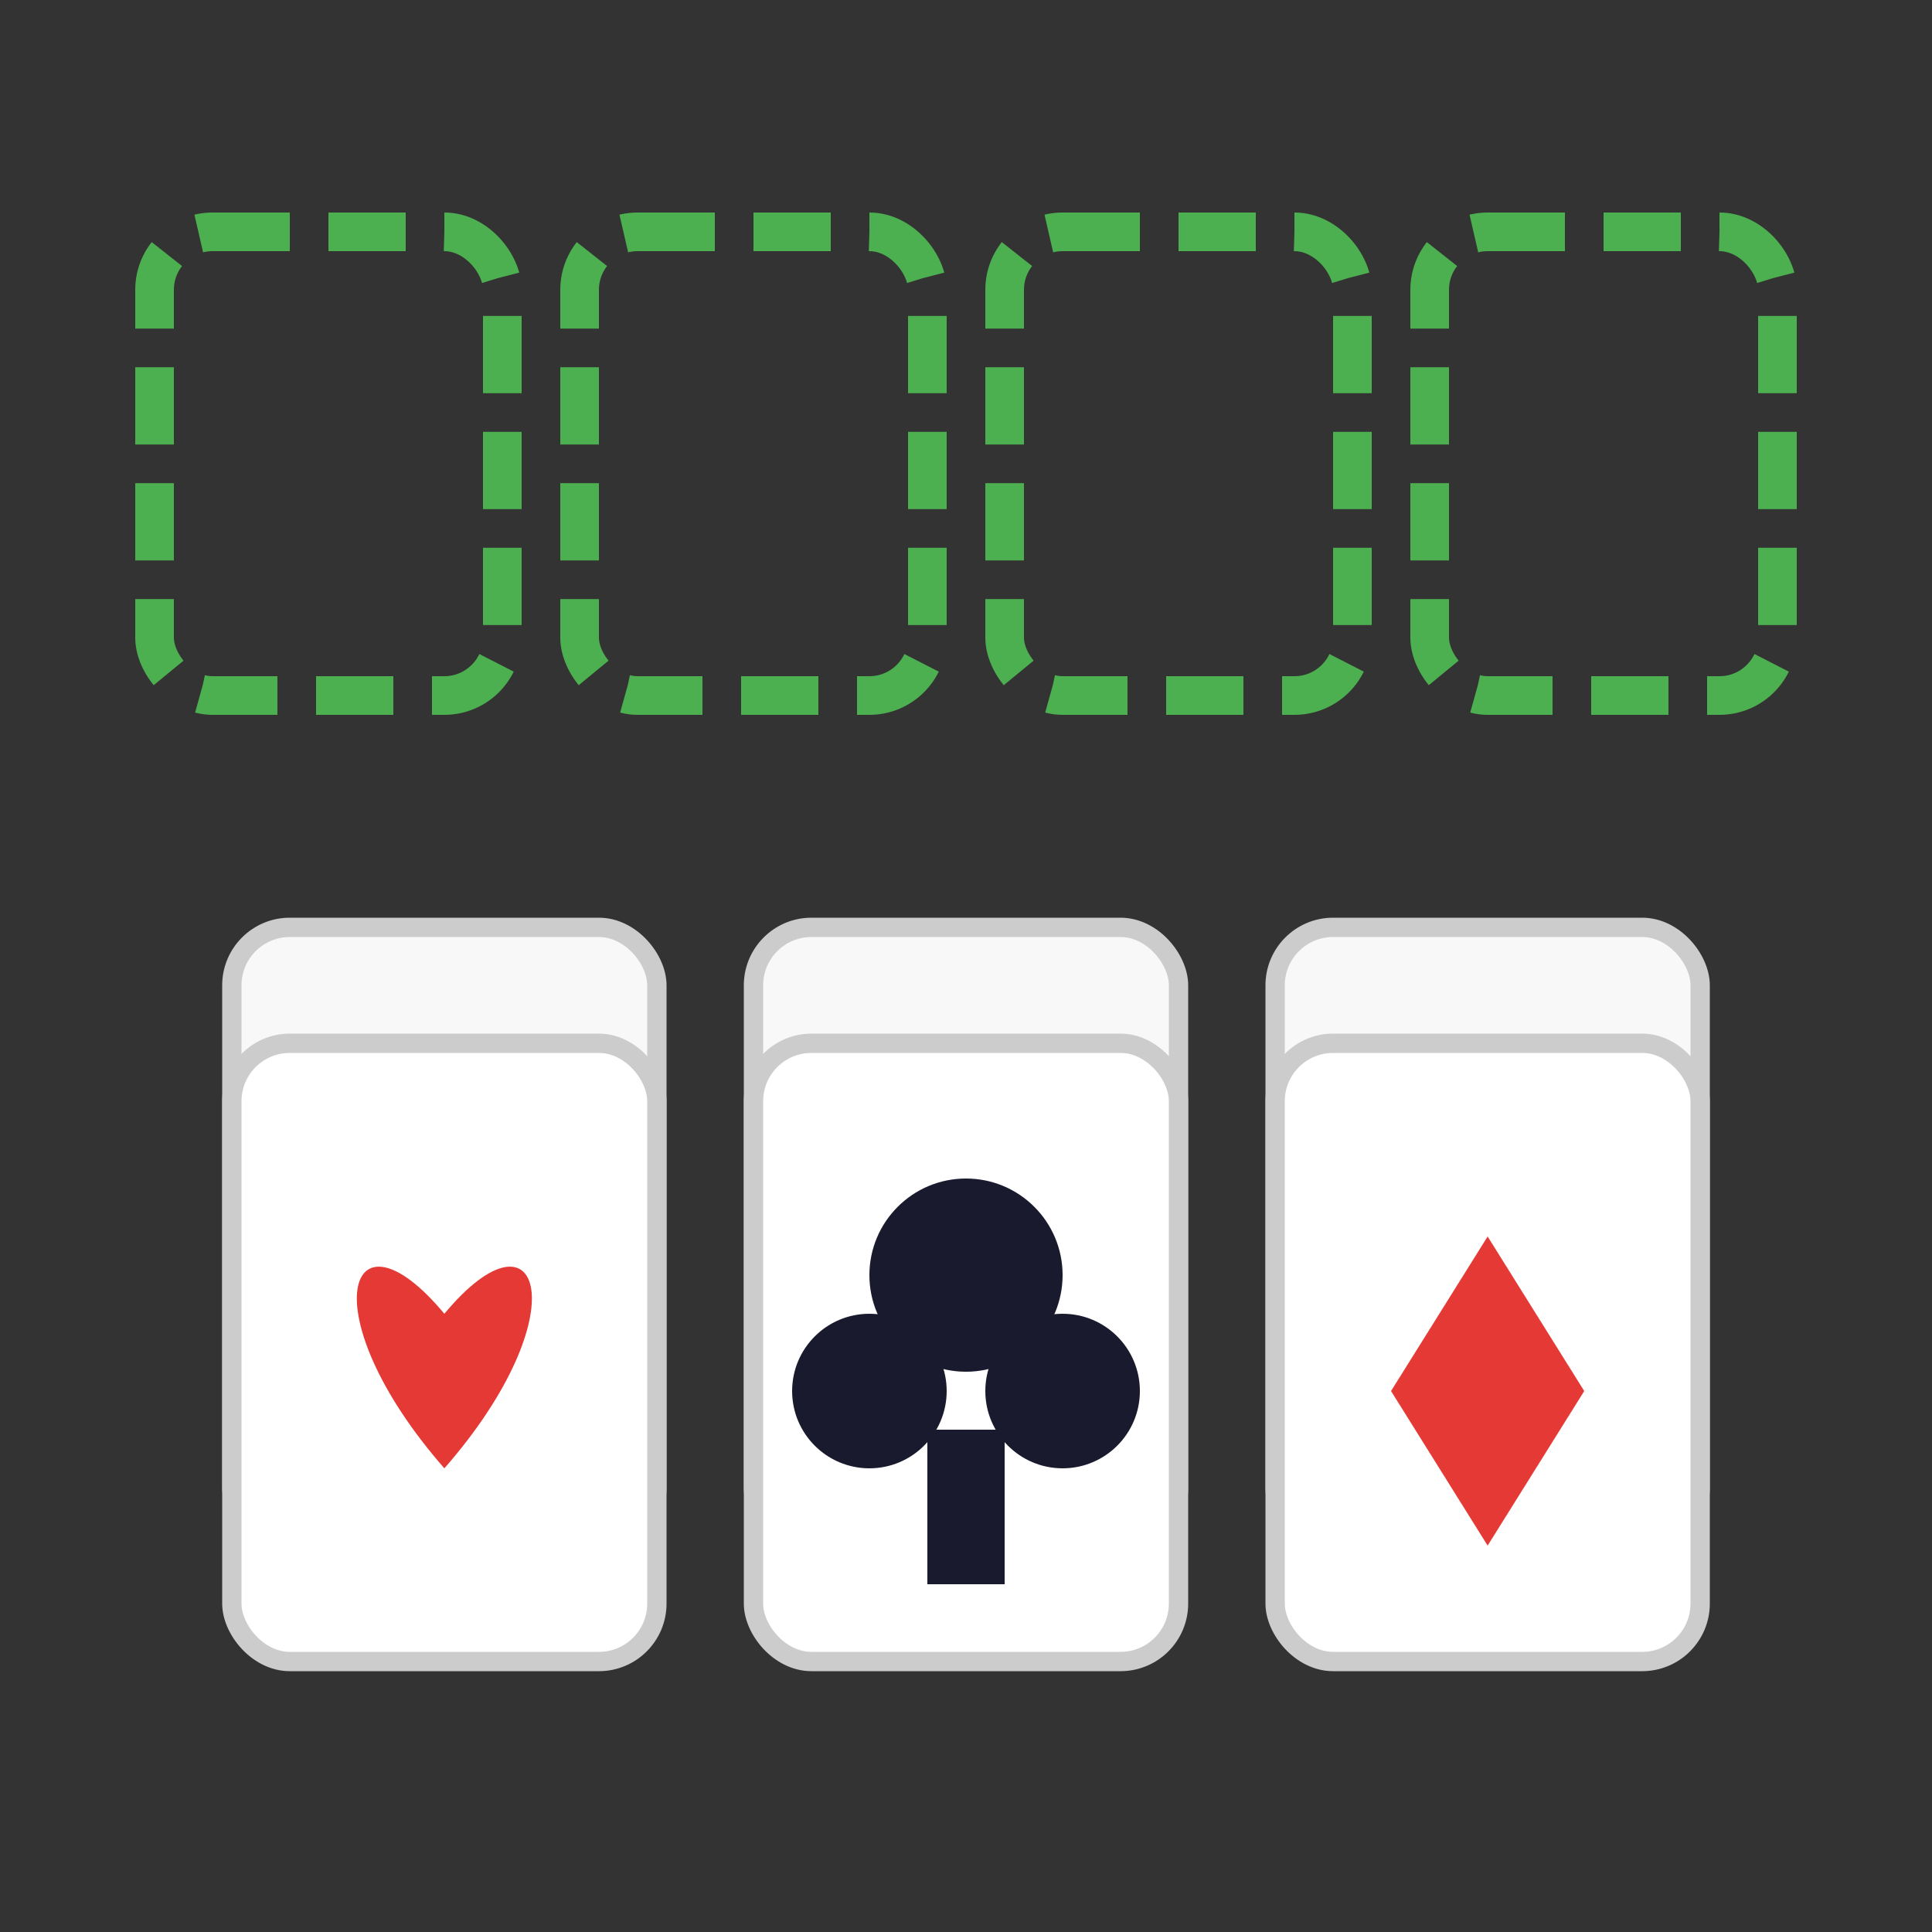
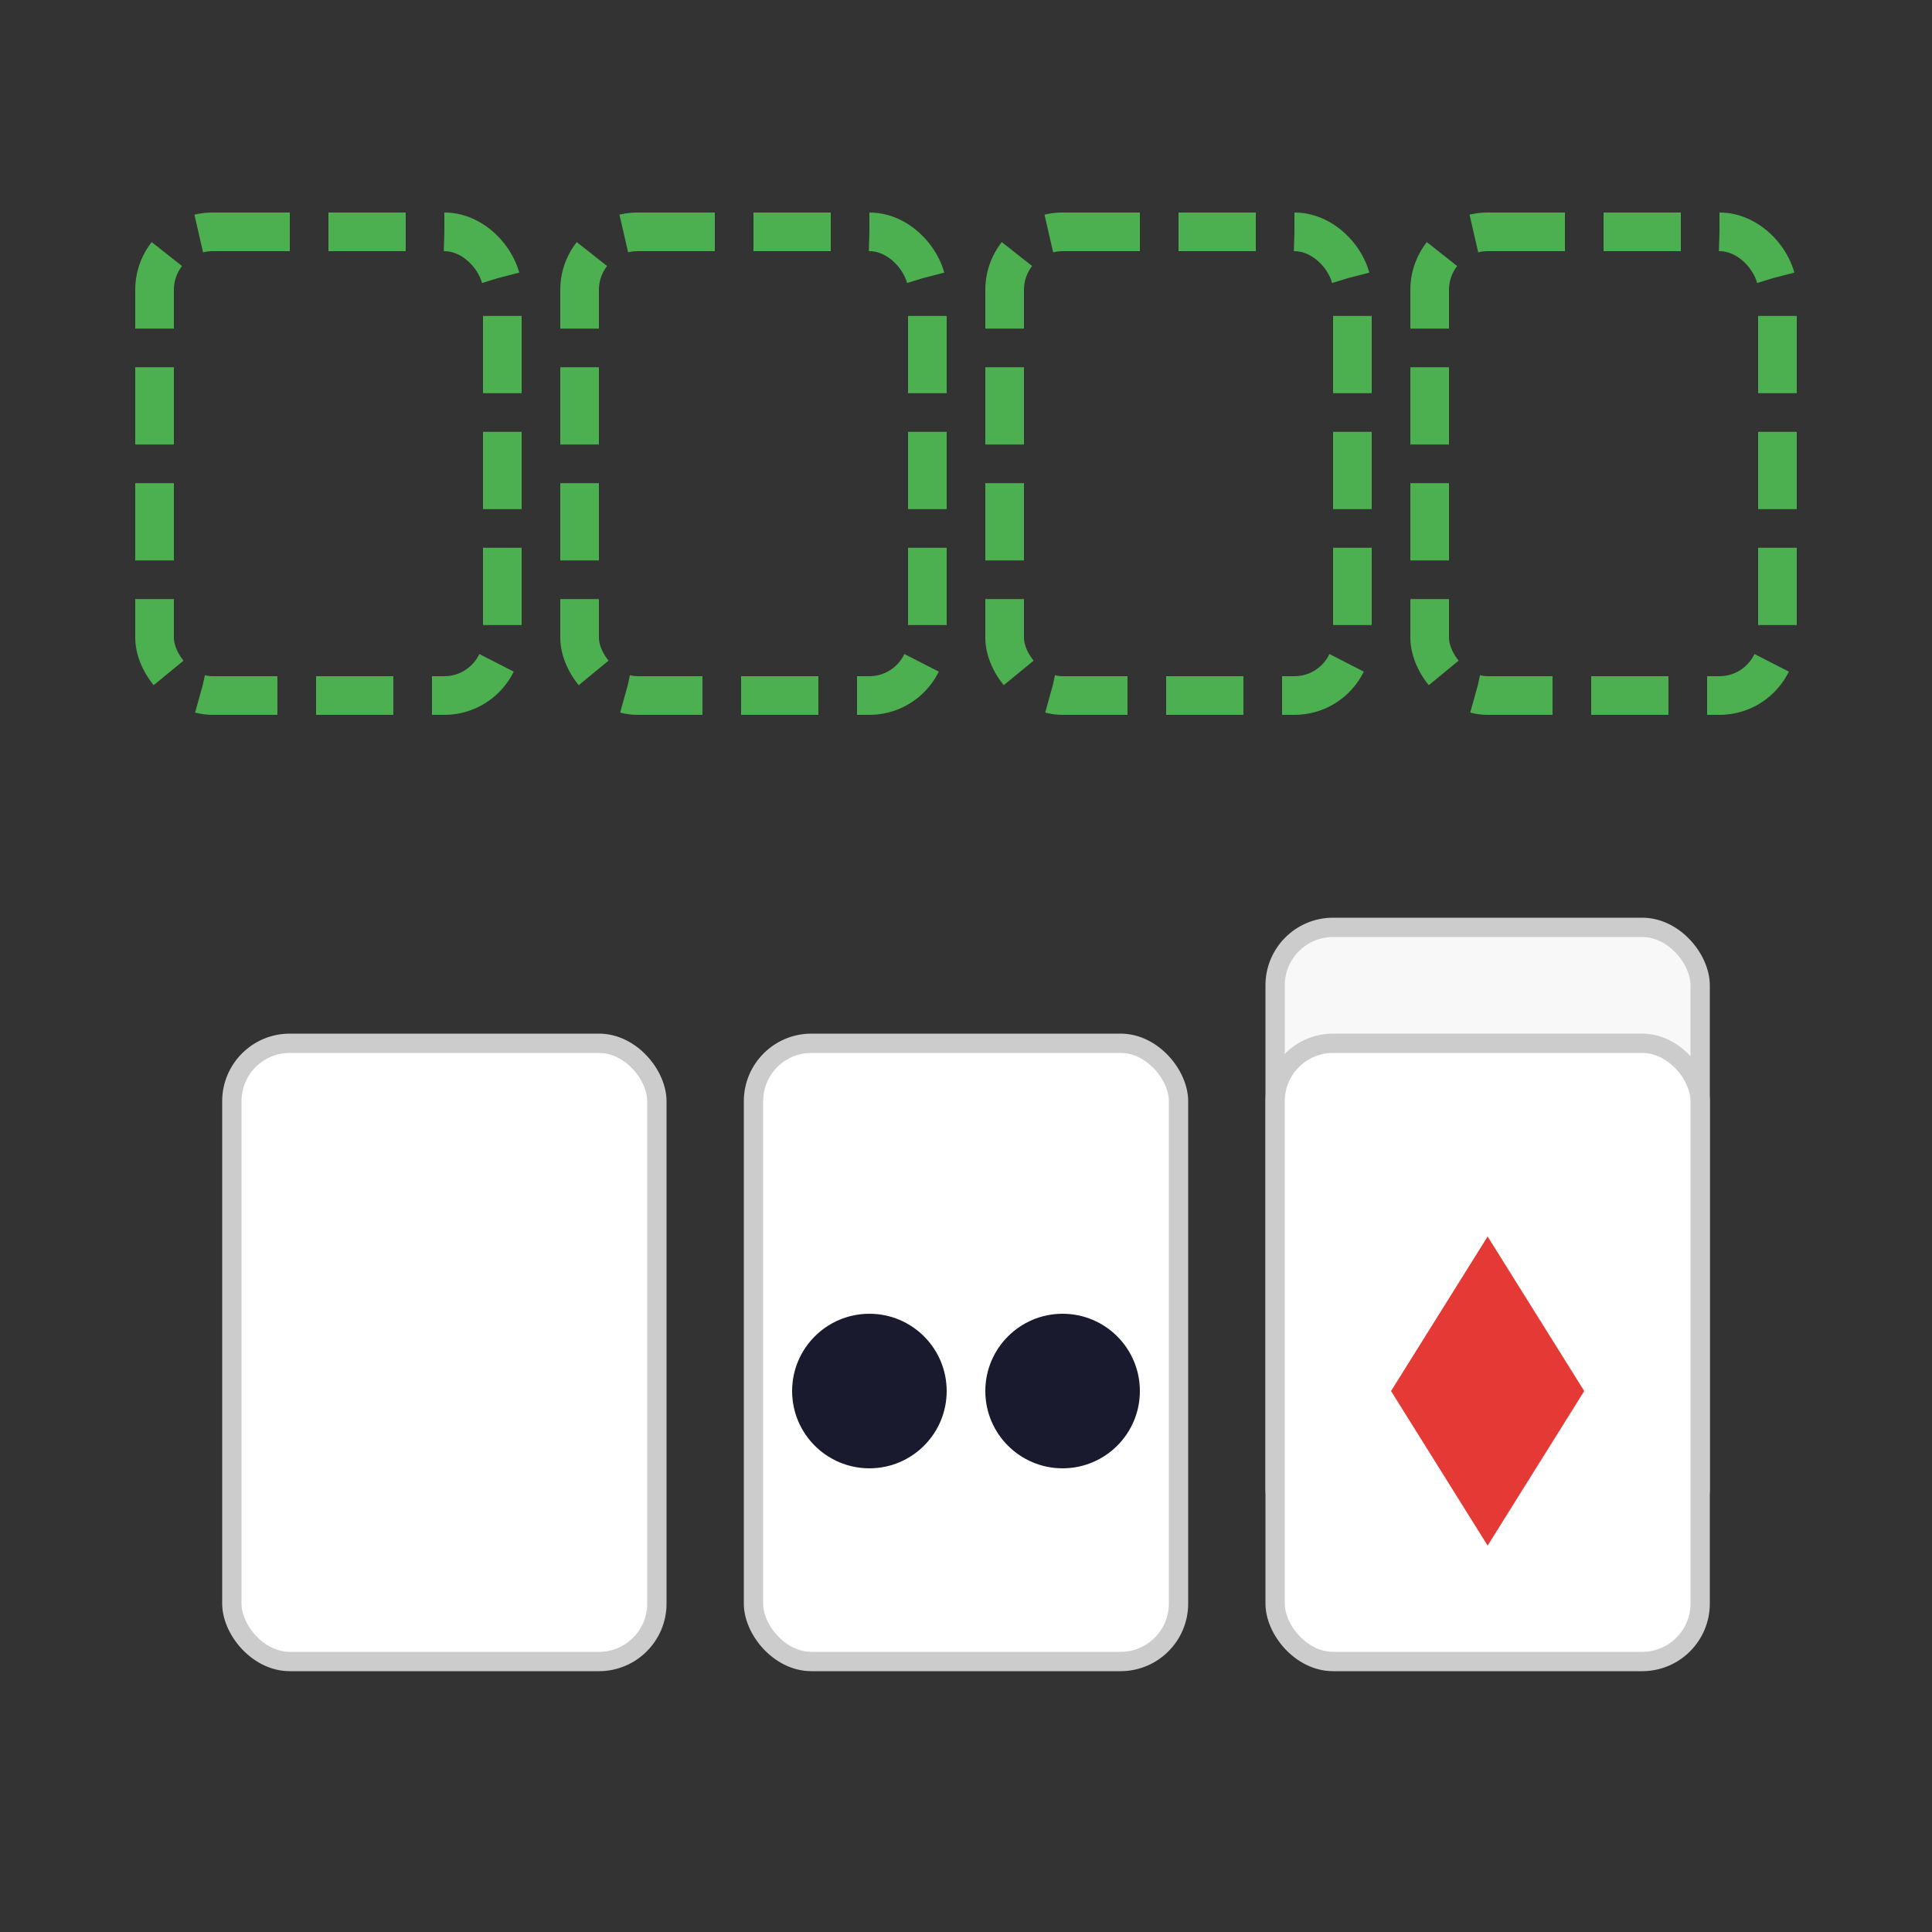
<svg xmlns="http://www.w3.org/2000/svg" viewBox="0 0 100 100">
  <rect x="0" y="0" width="100" height="100" fill="#333333" stroke="none" />
  <rect x="8" y="12" width="18" height="24" rx="3" fill="none" stroke="#4caf50" stroke-width="2" stroke-dasharray="4 2" />
  <rect x="30" y="12" width="18" height="24" rx="3" fill="none" stroke="#4caf50" stroke-width="2" stroke-dasharray="4 2" />
  <rect x="52" y="12" width="18" height="24" rx="3" fill="none" stroke="#4caf50" stroke-width="2" stroke-dasharray="4 2" />
  <rect x="74" y="12" width="18" height="24" rx="3" fill="none" stroke="#4caf50" stroke-width="2" stroke-dasharray="4 2" />
-   <rect x="12" y="48" width="22" height="32" rx="3" fill="#f8f8f8" stroke="#ccc" stroke-width="1" />
  <rect x="12" y="54" width="22" height="32" rx="3" fill="#fff" stroke="#ccc" stroke-width="1" />
-   <path d="M23 68 C18 62, 16 68, 23 76 C30 68, 28 62, 23 68" fill="#e53935" />
-   <rect x="39" y="48" width="22" height="32" rx="3" fill="#f8f8f8" stroke="#ccc" stroke-width="1" />
  <rect x="39" y="54" width="22" height="32" rx="3" fill="#fff" stroke="#ccc" stroke-width="1" />
-   <circle cx="50" cy="66" r="5" fill="#1a1a2e" />
  <circle cx="45" cy="72" r="4" fill="#1a1a2e" />
  <circle cx="55" cy="72" r="4" fill="#1a1a2e" />
-   <rect x="48" y="74" width="4" height="8" fill="#1a1a2e" />
  <rect x="66" y="48" width="22" height="32" rx="3" fill="#f8f8f8" stroke="#ccc" stroke-width="1" />
  <rect x="66" y="54" width="22" height="32" rx="3" fill="#fff" stroke="#ccc" stroke-width="1" />
  <path d="M77 64 L82 72 L77 80 L72 72 Z" fill="#e53935" />
</svg>